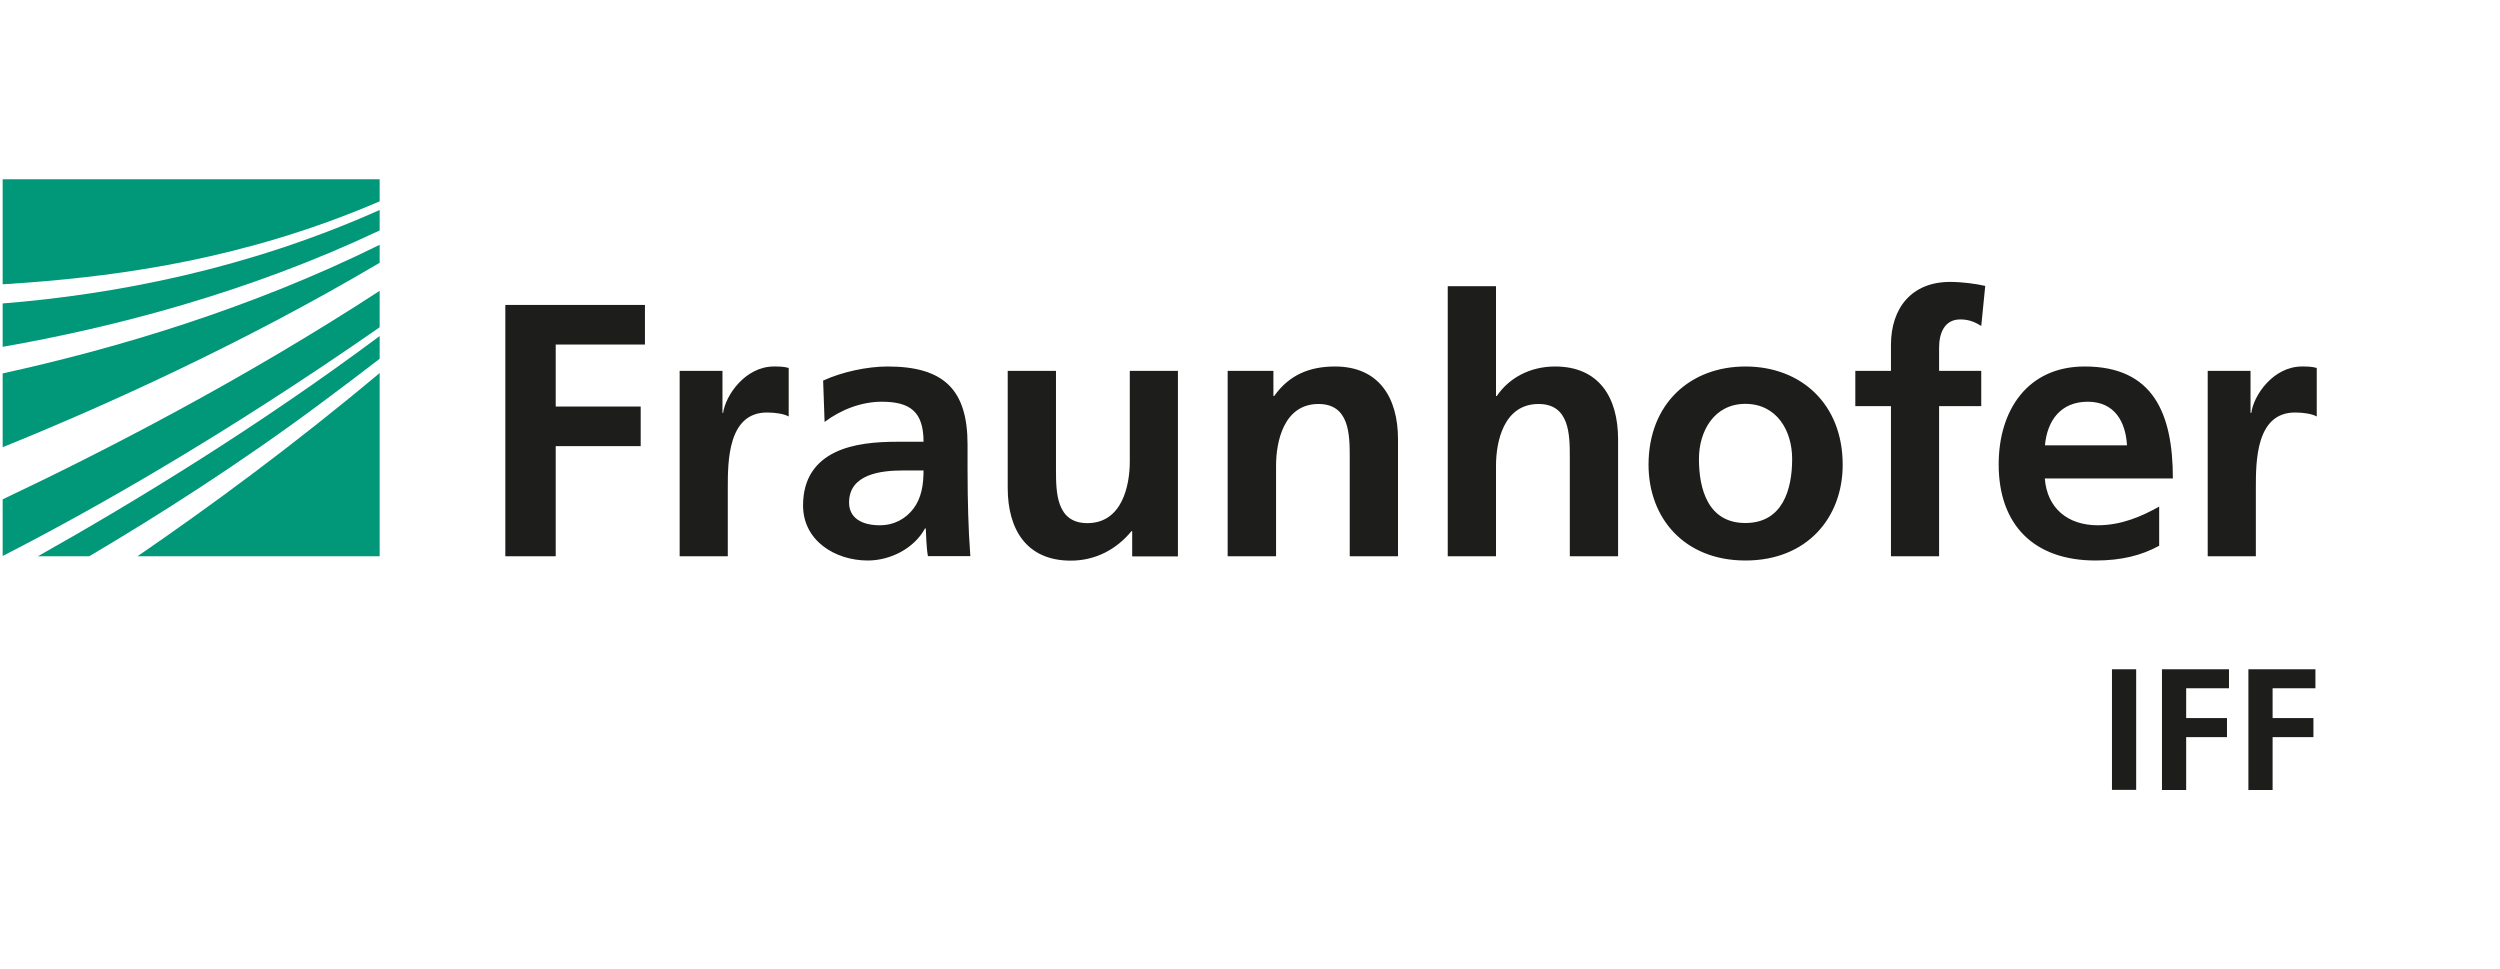
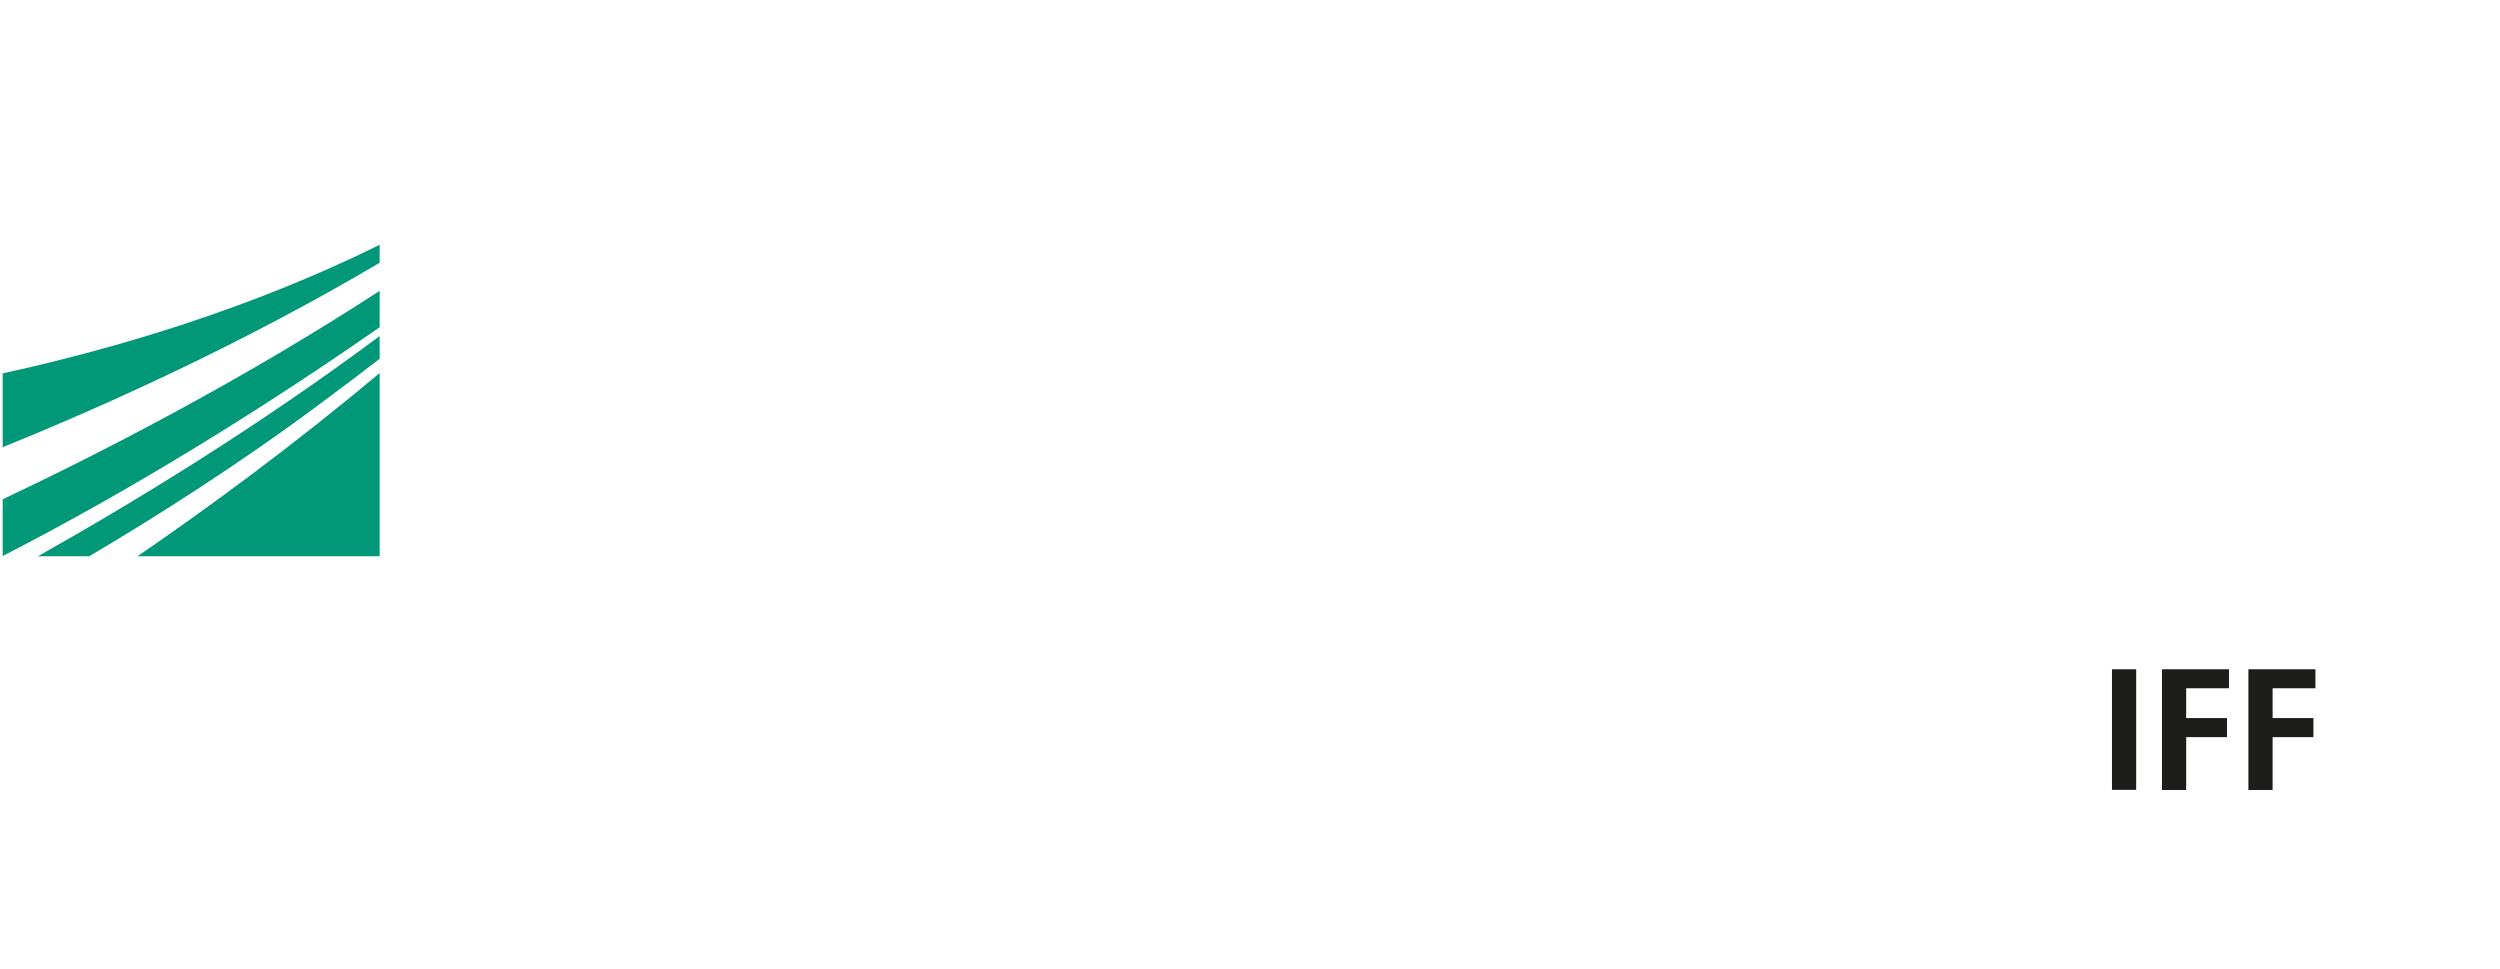
<svg xmlns="http://www.w3.org/2000/svg" id="Logo" version="1.1" viewBox="0 0 188 72.89">
  <defs>
    <style>
      .st0 {
        fill: #1d1d1b;
      }

      .st1 {
        fill: #009879;
      }
    </style>
  </defs>
  <g>
    <path class="st1" d="M.2,41.81c6.74-3.45,16.62-9.04,28.35-17.2v-2.74C18.23,28.59,7.74,33.98.2,37.55v4.26Z" />
    <path class="st1" d="M.2,33.63c7.51-3.04,18-7.75,28.35-13.87v-1.35C18.83,23.21,8.73,26.21.2,28.08c0,0,0,5.55,0,5.55Z" />
    <path class="st1" d="M28.55,41.83v-13.78c-6.45,5.41-12.84,10.1-18.21,13.78h18.21Z" />
    <path class="st1" d="M6.71,41.83c5.1-3.01,11.29-6.94,17.45-11.53,1.44-1.07,2.91-2.18,4.39-3.32v-1.71c-9.12,6.8-18.43,12.47-25.7,16.56h3.87,0Z" />
-     <path class="st1" d="M.2,26.08c8.29-1.45,18.43-4.06,28.35-8.75v-1.54C18.56,20.26,8.56,22.15.2,22.82v3.26Z" />
-     <path class="st1" d="M.2,13.48v7.9c.62-.04,1.25-.08,1.9-.13,6.89-.53,16.3-1.74,26.45-6.11v-1.66H.2Z" />
  </g>
-   <path class="st0" d="M166.01,41.83h3.63v-5.12c0-2,0-5.69,2.95-5.69.65,0,1.3.11,1.63.3v-3.65c-.38-.11-.76-.11-1.11-.11-2.17,0-3.65,2.19-3.81,3.49h-.06v-3.16h-3.22v13.94h-.01ZM162.38,38.09c-1.35.76-2.87,1.41-4.63,1.41-2.24,0-3.81-1.27-3.98-3.52h9.63c0-4.87-1.46-8.42-6.63-8.42-4.33,0-6.47,3.33-6.47,7.36,0,4.58,2.68,7.23,7.28,7.23,1.95,0,3.46-.38,4.79-1.11v-2.95h.01ZM153.78,33.49c.17-1.87,1.19-3.28,3.22-3.28s2.85,1.52,2.95,3.28h-6.17ZM142.19,41.83h3.63v-11.29h3.17v-2.65h-3.17v-1.73c0-1.08.38-2.14,1.6-2.14.78,0,1.24.3,1.57.49l.3-3.01c-.7-.16-1.73-.3-2.65-.3-2.87,0-4.44,1.95-4.44,4.74v1.95h-2.68v2.65h2.68v11.29h-.01ZM127.76,34.51c0-2.08,1.14-4.14,3.49-4.14s3.52,2,3.52,4.14c0,2.33-.73,4.82-3.52,4.82s-3.49-2.52-3.49-4.82M123.97,34.95c0,4,2.68,7.2,7.29,7.2s7.31-3.2,7.31-7.2c0-4.6-3.16-7.39-7.31-7.39s-7.29,2.79-7.29,7.39M108.87,41.83h3.63v-6.82c0-1.78.57-4.63,3.2-4.63,2.33,0,2.35,2.3,2.35,4.01v7.44h3.63v-8.8c0-3.14-1.43-5.47-4.74-5.47-1.89,0-3.47.87-4.38,2.22h-.06v-8.26h-3.63v20.3h0ZM92.33,41.83h3.63v-6.82c0-1.78.57-4.63,3.19-4.63,2.33,0,2.35,2.3,2.35,4.01v7.44h3.63v-8.8c0-3.14-1.44-5.47-4.74-5.47-1.89,0-3.44.62-4.57,2.22h-.06v-1.89h-3.44v13.94h.01ZM88.59,27.89h-3.63v6.82c0,1.79-.57,4.63-3.19,4.63-2.33,0-2.36-2.3-2.36-4.01v-7.44h-3.63v8.8c0,3.14,1.43,5.47,4.74,5.47,1.89,0,3.46-.87,4.57-2.22h.05v1.9h3.44v-13.94h0ZM63.85,37.79c0-2.14,2.41-2.41,4.03-2.41h1.57c0,1.08-.16,2.08-.76,2.87-.57.75-1.43,1.25-2.54,1.25-1.3,0-2.3-.52-2.3-1.71M62.01,31.73c1.22-.92,2.76-1.52,4.3-1.52,2.14,0,3.14.76,3.14,3.01h-2c-1.52,0-3.3.13-4.68.81-1.38.68-2.38,1.89-2.38,3.98,0,2.65,2.41,4.14,4.87,4.14,1.65,0,3.46-.87,4.3-2.41h.06c.03.43.03,1.35.16,2.08h3.19c-.08-1.08-.13-2.06-.16-3.11-.03-1.03-.05-2.09-.05-3.49v-1.79c0-4.11-1.76-5.87-6.01-5.87-1.54,0-3.44.41-4.85,1.06,0,0,.11,3.11.11,3.11ZM51.1,41.83h3.63v-5.12c0-2,0-5.69,2.95-5.69.65,0,1.3.11,1.63.3v-3.65c-.38-.11-.76-.11-1.11-.11-2.16,0-3.65,2.19-3.82,3.49h-.05v-3.16h-3.22v13.94h-.01ZM38,41.83h3.79v-8.28h6.39v-2.98h-6.39v-4.66h6.71v-2.98h-10.5v18.89h0Z" />
  <g>
    <path class="st0" d="M158.82,50.33h1.82v9.07h-1.82s0-9.07,0-9.07Z" />
    <path class="st0" d="M162.58,50.33h5.04v1.43h-3.22v2.24h3.07v1.43h-3.07v3.98h-1.82v-9.07h0Z" />
    <path class="st0" d="M169.08,50.33h5.04v1.43h-3.22v2.24h3.07v1.43h-3.07v3.98h-1.82v-9.07h0Z" />
  </g>
</svg>